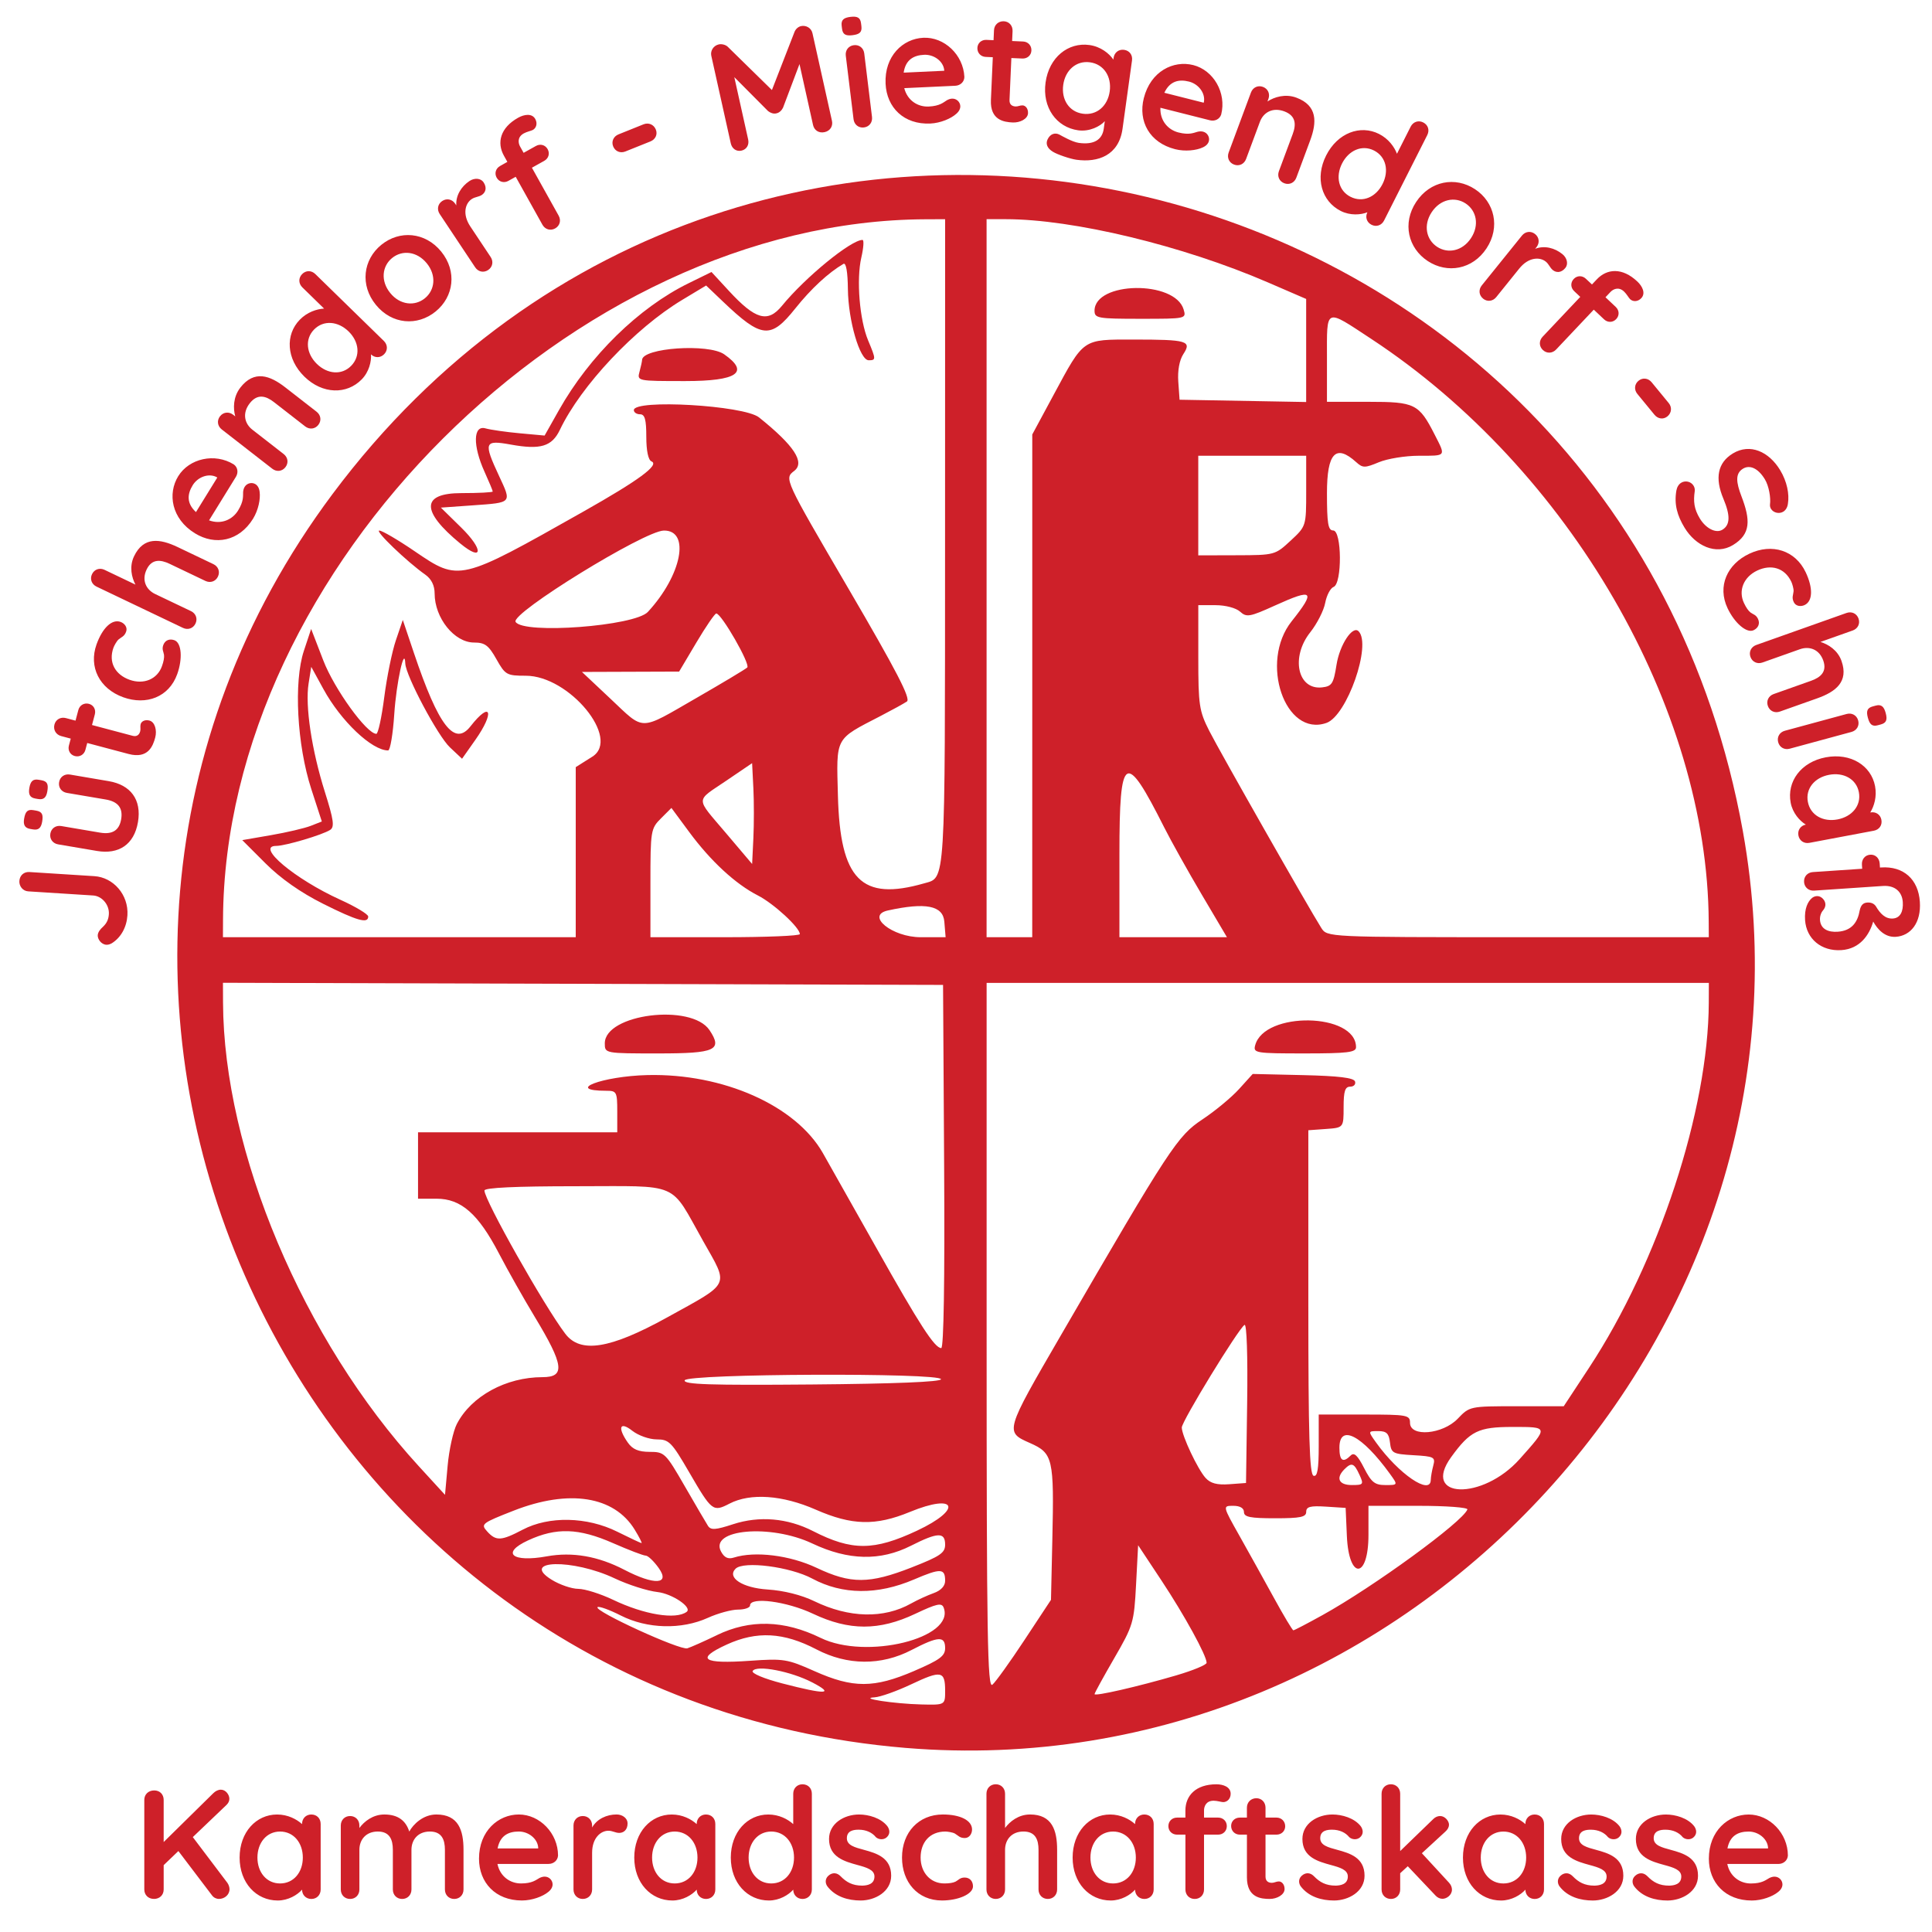
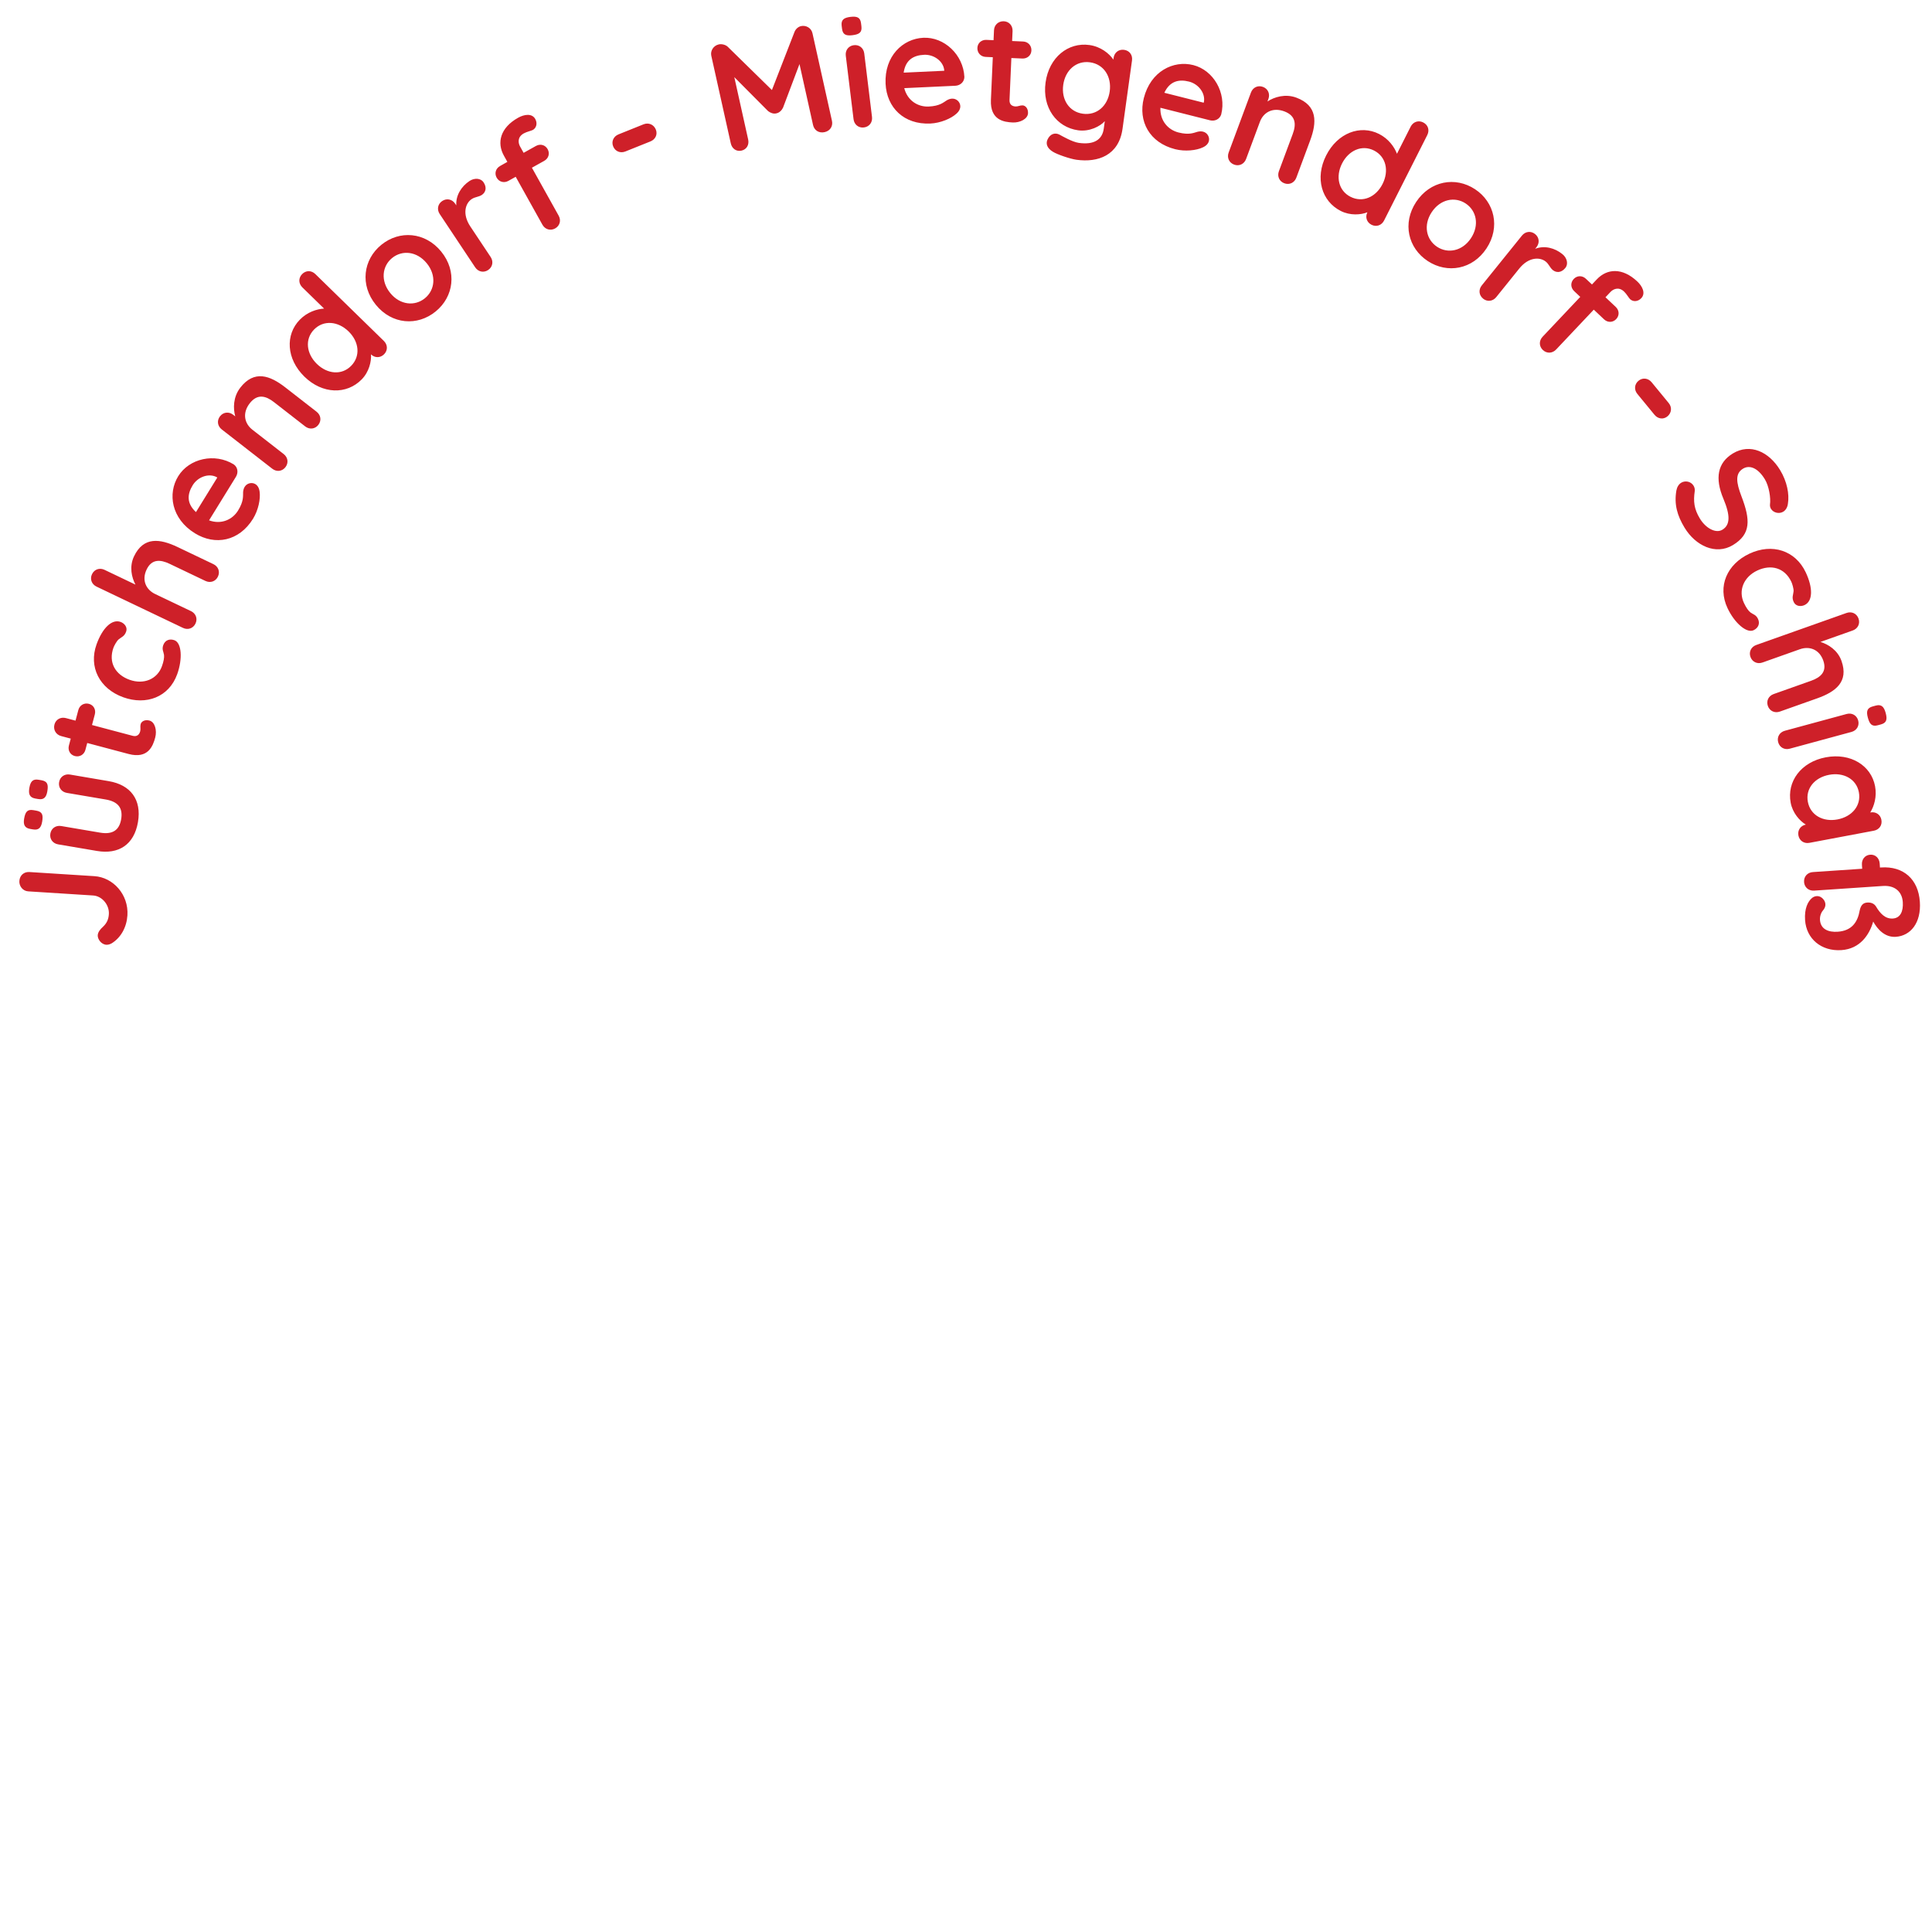
<svg xmlns="http://www.w3.org/2000/svg" xmlns:ns1="http://www.inkscape.org/namespaces/inkscape" xmlns:ns2="http://sodipodi.sourceforge.net/DTD/sodipodi-0.dtd" width="123.163mm" height="123.154mm" viewBox="0 0 123.163 123.154" version="1.1" id="svg1" xml:space="preserve" ns1:version="1.4.2 (f4327f4, 2025-05-13)" ns2:docname="Logo_Kameradschaftskasse.svg">
  <ns2:namedview id="namedview1" pagecolor="#ffffff" bordercolor="#000000" borderopacity="0.25" ns1:showpageshadow="2" ns1:pageopacity="0.0" ns1:pagecheckerboard="0" ns1:deskcolor="#d1d1d1" ns1:document-units="mm" ns1:zoom="1.2587753" ns1:cx="396.81428" ns1:cy="153.72085" ns1:window-width="2880" ns1:window-height="1694" ns1:window-x="-11" ns1:window-y="-11" ns1:window-maximized="1" ns1:current-layer="layer1" />
  <defs id="defs1" />
  <g ns1:label="Ebene 1" ns1:groupmode="layer" id="layer1">
-     <path d="m 9.812,121.055 c 0.375,0 0.622,-0.257 0.622,-0.603 v -1.551 l 0.938,-0.899 2.143,2.825 c 0.109,0.148 0.277,0.227 0.445,0.227 0.346,0 0.672,-0.257 0.672,-0.622 0,-0.128 -0.059,-0.296 -0.138,-0.405 l -2.203,-2.914 2.153,-2.055 c 0.119,-0.119 0.178,-0.247 0.178,-0.385 0,-0.257 -0.227,-0.583 -0.543,-0.583 -0.168,0 -0.346,0.089 -0.484,0.227 l -3.161,3.111 v -2.687 c 0,-0.346 -0.237,-0.603 -0.603,-0.603 -0.375,0 -0.632,0.257 -0.632,0.603 v 5.709 c 0,0.346 0.247,0.603 0.612,0.603 z M 19.848,115.672 c -0.346,0 -0.593,0.257 -0.593,0.603 v 0.01 c -0.346,-0.316 -0.909,-0.612 -1.59,-0.612 -1.333,0 -2.39,1.126 -2.39,2.746 0,1.61 1.057,2.736 2.43,2.736 0.672,0 1.254,-0.356 1.551,-0.691 0,0.336 0.247,0.593 0.593,0.593 0.346,0 0.593,-0.257 0.593,-0.603 v -4.178 c 0,-0.356 -0.247,-0.603 -0.593,-0.603 z m -1.995,4.396 c -0.859,0 -1.442,-0.711 -1.442,-1.65 0,-0.938 0.583,-1.659 1.442,-1.659 0.869,0 1.452,0.721 1.452,1.659 0,0.938 -0.583,1.65 -1.452,1.65 z m 6.648,-4.396 c -0.731,0 -1.284,0.445 -1.59,0.859 v -0.158 c 0,-0.346 -0.247,-0.603 -0.593,-0.603 -0.346,0 -0.593,0.257 -0.593,0.603 v 4.08 c 0,0.346 0.247,0.603 0.593,0.603 0.346,0 0.593,-0.257 0.593,-0.603 v -2.529 c 0,-0.642 0.415,-1.166 1.175,-1.166 0.761,0 0.958,0.524 0.958,1.166 v 2.529 c 0,0.346 0.247,0.603 0.593,0.603 0.346,0 0.593,-0.257 0.593,-0.603 v -2.529 c 0,-0.642 0.415,-1.166 1.175,-1.166 0.761,0 0.958,0.524 0.958,1.166 v 2.529 c 0,0.346 0.247,0.603 0.593,0.603 0.346,0 0.593,-0.257 0.593,-0.603 v -2.529 c 0,-1.235 -0.316,-2.252 -1.729,-2.252 -0.849,0 -1.482,0.632 -1.729,1.087 -0.207,-0.652 -0.672,-1.087 -1.59,-1.087 z m 8.771,5.482 c 0.652,0 1.333,-0.257 1.679,-0.543 0.188,-0.148 0.277,-0.316 0.277,-0.484 0,-0.257 -0.217,-0.494 -0.504,-0.494 -0.109,0 -0.217,0.03 -0.336,0.089 -0.217,0.119 -0.454,0.346 -1.175,0.346 -0.682,0 -1.333,-0.435 -1.501,-1.245 h 3.26 c 0.316,0 0.583,-0.217 0.603,-0.533 0,-1.422 -1.166,-2.618 -2.499,-2.618 -1.304,0 -2.539,1.047 -2.539,2.815 0,1.521 1.047,2.667 2.736,2.667 z m -0.198,-4.396 c 0.612,0 1.185,0.445 1.235,1.008 v 0.069 H 31.721 c 0.158,-0.82 0.691,-1.077 1.353,-1.077 z m 4.08,4.297 c 0.346,0 0.593,-0.257 0.593,-0.603 v -2.341 c 0,-0.948 0.553,-1.403 1.037,-1.403 0.267,0 0.445,0.138 0.691,0.138 0.267,0 0.533,-0.178 0.533,-0.612 0,-0.306 -0.306,-0.563 -0.701,-0.563 -0.622,0 -1.245,0.277 -1.561,0.83 v -0.128 c 0,-0.346 -0.247,-0.603 -0.593,-0.603 -0.346,0 -0.593,0.257 -0.593,0.603 v 4.08 c 0,0.346 0.247,0.603 0.593,0.603 z m 7.853,-5.383 c -0.346,0 -0.593,0.257 -0.593,0.603 v 0.01 c -0.346,-0.316 -0.909,-0.612 -1.59,-0.612 -1.333,0 -2.39,1.126 -2.39,2.746 0,1.61 1.057,2.736 2.43,2.736 0.672,0 1.254,-0.356 1.551,-0.691 0,0.336 0.247,0.593 0.593,0.593 0.346,0 0.593,-0.257 0.593,-0.603 v -4.178 c 0,-0.356 -0.247,-0.603 -0.593,-0.603 z m -1.995,4.396 c -0.859,0 -1.442,-0.711 -1.442,-1.65 0,-0.938 0.583,-1.659 1.442,-1.659 0.869,0 1.452,0.721 1.452,1.659 0,0.938 -0.583,1.65 -1.452,1.65 z m 8.149,-6.322 c -0.346,0 -0.593,0.257 -0.593,0.603 v 1.936 c -0.346,-0.316 -0.909,-0.612 -1.59,-0.612 -1.333,0 -2.39,1.126 -2.39,2.746 0,1.61 1.057,2.736 2.43,2.736 0.672,0 1.254,-0.356 1.551,-0.691 0,0.336 0.247,0.593 0.593,0.593 0.346,0 0.593,-0.257 0.593,-0.603 v -6.104 c 0,-0.356 -0.247,-0.603 -0.593,-0.603 z m -1.995,6.322 c -0.859,0 -1.442,-0.711 -1.442,-1.65 0,-0.938 0.583,-1.659 1.442,-1.659 0.869,0 1.452,0.721 1.452,1.659 0,0.938 -0.583,1.65 -1.452,1.65 z m 3.566,0.168 c 0.514,0.691 1.353,0.919 2.134,0.919 0.919,0 1.946,-0.563 1.946,-1.58 0,-1.156 -0.938,-1.432 -1.738,-1.65 -0.583,-0.158 -1.087,-0.286 -1.087,-0.741 0,-0.494 0.454,-0.543 0.751,-0.543 0.484,0 0.869,0.188 1.096,0.474 0.168,0.158 0.474,0.188 0.672,0.03 0.277,-0.227 0.207,-0.533 0.059,-0.731 -0.415,-0.524 -1.195,-0.741 -1.798,-0.741 -0.968,0 -1.916,0.583 -1.916,1.561 0,1.166 0.998,1.432 1.818,1.659 0.583,0.158 1.077,0.306 1.077,0.731 0,0.514 -0.484,0.573 -0.77,0.583 -0.632,0 -1.017,-0.217 -1.393,-0.603 -0.227,-0.227 -0.474,-0.227 -0.682,-0.099 -0.336,0.217 -0.296,0.543 -0.168,0.731 z m 7.369,-4.564 c -1.521,0 -2.598,1.126 -2.598,2.746 0,1.551 0.988,2.736 2.548,2.736 1.037,0 1.976,-0.405 1.976,-0.899 0,-0.316 -0.188,-0.563 -0.533,-0.563 -0.296,0 -0.385,0.158 -0.573,0.257 -0.158,0.079 -0.395,0.119 -0.721,0.119 -0.889,0 -1.511,-0.701 -1.511,-1.65 0,-0.958 0.573,-1.659 1.58,-1.659 0.128,0 0.464,0.049 0.603,0.128 0.217,0.128 0.306,0.286 0.632,0.286 0.296,0 0.464,-0.277 0.464,-0.543 0,-0.583 -0.751,-0.958 -1.867,-0.958 z m 5.561,0 c -0.731,0 -1.284,0.445 -1.59,0.859 v -2.183 c 0,-0.346 -0.247,-0.603 -0.593,-0.603 -0.346,0 -0.593,0.257 -0.593,0.603 v 6.104 c 0,0.346 0.247,0.603 0.593,0.603 0.346,0 0.593,-0.257 0.593,-0.603 v -2.529 c 0,-0.642 0.415,-1.166 1.175,-1.166 0.761,0 0.958,0.524 0.958,1.166 v 2.529 c 0,0.346 0.247,0.603 0.593,0.603 0.346,0 0.593,-0.257 0.593,-0.603 v -2.529 c 0,-1.235 -0.316,-2.252 -1.729,-2.252 z m 7.29,0 c -0.346,0 -0.593,0.257 -0.593,0.603 v 0.01 c -0.346,-0.316 -0.909,-0.612 -1.59,-0.612 -1.333,0 -2.39,1.126 -2.39,2.746 0,1.61 1.057,2.736 2.43,2.736 0.672,0 1.254,-0.356 1.551,-0.691 0,0.336 0.247,0.593 0.593,0.593 0.346,0 0.593,-0.257 0.593,-0.603 v -4.178 c 0,-0.356 -0.247,-0.603 -0.593,-0.603 z m -1.995,4.396 c -0.859,0 -1.442,-0.711 -1.442,-1.65 0,-0.938 0.583,-1.659 1.442,-1.659 0.869,0 1.452,0.721 1.452,1.659 0,0.938 -0.583,1.65 -1.452,1.65 z m 4.08,-4.198 c -0.316,0 -0.553,0.227 -0.553,0.543 0,0.316 0.237,0.543 0.553,0.543 h 0.533 v 3.497 c 0,0.346 0.247,0.603 0.593,0.603 0.346,0 0.593,-0.257 0.593,-0.603 v -3.497 h 0.899 c 0.316,0 0.553,-0.227 0.553,-0.543 0,-0.316 -0.237,-0.543 -0.553,-0.543 h -0.899 v -0.464 c 0,-0.217 0.109,-0.612 0.612,-0.612 0.227,0 0.494,0.089 0.612,0.089 0.247,0 0.474,-0.207 0.474,-0.533 0,-0.435 -0.474,-0.603 -0.909,-0.603 -1.324,0 -1.976,0.731 -1.976,1.669 v 0.454 z m 4,0 c -0.316,0 -0.553,0.227 -0.553,0.533 0,0.316 0.237,0.553 0.553,0.553 h 0.454 v 2.726 c 0,1.294 0.899,1.373 1.452,1.373 0.464,0 0.948,-0.267 0.948,-0.632 0,-0.306 -0.188,-0.484 -0.365,-0.484 -0.168,0 -0.286,0.089 -0.445,0.089 -0.227,0 -0.405,-0.109 -0.405,-0.395 v -2.677 h 0.701 c 0.316,0 0.553,-0.227 0.553,-0.533 0,-0.316 -0.237,-0.553 -0.553,-0.553 h -0.701 v -0.632 c 0,-0.346 -0.247,-0.603 -0.583,-0.603 -0.346,0 -0.603,0.257 -0.603,0.603 v 0.632 z m 3.872,4.366 c 0.514,0.691 1.353,0.919 2.134,0.919 0.919,0 1.946,-0.563 1.946,-1.58 0,-1.156 -0.938,-1.432 -1.738,-1.65 -0.583,-0.158 -1.087,-0.286 -1.087,-0.741 0,-0.494 0.454,-0.543 0.751,-0.543 0.484,0 0.869,0.188 1.096,0.474 0.168,0.158 0.474,0.188 0.672,0.03 0.277,-0.227 0.207,-0.533 0.059,-0.731 -0.415,-0.524 -1.195,-0.741 -1.798,-0.741 -0.968,0 -1.916,0.583 -1.916,1.561 0,1.166 0.998,1.432 1.818,1.659 0.583,0.158 1.077,0.306 1.077,0.731 0,0.514 -0.484,0.573 -0.77,0.583 -0.632,0 -1.017,-0.217 -1.393,-0.603 -0.227,-0.227 -0.474,-0.227 -0.682,-0.099 -0.336,0.217 -0.296,0.543 -0.168,0.731 z m 5.759,0.82 c 0.346,0 0.593,-0.257 0.593,-0.603 v -1.037 l 0.484,-0.445 1.778,1.877 c 0.119,0.128 0.277,0.198 0.435,0.198 0.267,0 0.603,-0.237 0.603,-0.583 0,-0.148 -0.059,-0.306 -0.188,-0.445 l -1.729,-1.877 1.492,-1.373 c 0.158,-0.138 0.237,-0.296 0.237,-0.445 0,-0.237 -0.257,-0.553 -0.563,-0.553 -0.148,0 -0.306,0.059 -0.435,0.188 l -2.114,2.045 v -3.655 c 0,-0.346 -0.247,-0.603 -0.593,-0.603 -0.346,0 -0.593,0.257 -0.593,0.603 v 6.104 c 0,0.346 0.247,0.603 0.593,0.603 z m 9.167,-5.383 c -0.346,0 -0.593,0.257 -0.593,0.603 v 0.01 c -0.346,-0.316 -0.909,-0.612 -1.59,-0.612 -1.333,0 -2.39,1.126 -2.39,2.746 0,1.61 1.057,2.736 2.43,2.736 0.672,0 1.254,-0.356 1.551,-0.691 0,0.336 0.247,0.593 0.593,0.593 0.346,0 0.593,-0.257 0.593,-0.603 v -4.178 c 0,-0.356 -0.247,-0.603 -0.593,-0.603 z m -1.995,4.396 c -0.859,0 -1.442,-0.711 -1.442,-1.65 0,-0.938 0.583,-1.659 1.442,-1.659 0.869,0 1.452,0.721 1.452,1.659 0,0.938 -0.583,1.65 -1.452,1.65 z m 3.566,0.168 c 0.514,0.691 1.353,0.919 2.134,0.919 0.919,0 1.946,-0.563 1.946,-1.58 0,-1.156 -0.938,-1.432 -1.738,-1.65 -0.583,-0.158 -1.087,-0.286 -1.087,-0.741 0,-0.494 0.454,-0.543 0.751,-0.543 0.484,0 0.869,0.188 1.096,0.474 0.168,0.158 0.474,0.188 0.672,0.03 0.277,-0.227 0.207,-0.533 0.059,-0.731 -0.415,-0.524 -1.195,-0.741 -1.798,-0.741 -0.968,0 -1.916,0.583 -1.916,1.561 0,1.166 0.998,1.432 1.818,1.659 0.583,0.158 1.077,0.306 1.077,0.731 0,0.514 -0.484,0.573 -0.77,0.583 -0.632,0 -1.017,-0.217 -1.393,-0.603 -0.227,-0.227 -0.474,-0.227 -0.682,-0.099 -0.336,0.217 -0.296,0.543 -0.168,0.731 z m 4.761,0 c 0.514,0.691 1.353,0.919 2.134,0.919 0.919,0 1.946,-0.563 1.946,-1.58 0,-1.156 -0.938,-1.432 -1.738,-1.65 -0.583,-0.158 -1.087,-0.286 -1.087,-0.741 0,-0.494 0.454,-0.543 0.751,-0.543 0.484,0 0.869,0.188 1.096,0.474 0.168,0.158 0.474,0.188 0.672,0.03 0.277,-0.227 0.207,-0.533 0.059,-0.731 -0.415,-0.524 -1.195,-0.741 -1.798,-0.741 -0.968,0 -1.916,0.583 -1.916,1.561 0,1.166 0.998,1.432 1.818,1.659 0.583,0.158 1.077,0.306 1.077,0.731 0,0.514 -0.484,0.573 -0.77,0.583 -0.632,0 -1.017,-0.217 -1.393,-0.603 -0.227,-0.227 -0.474,-0.227 -0.682,-0.099 -0.336,0.217 -0.296,0.543 -0.168,0.731 z m 7.507,0.919 c 0.652,0 1.333,-0.257 1.679,-0.543 0.188,-0.148 0.277,-0.316 0.277,-0.484 0,-0.257 -0.217,-0.494 -0.504,-0.494 -0.109,0 -0.217,0.03 -0.336,0.089 -0.217,0.119 -0.454,0.346 -1.175,0.346 -0.682,0 -1.333,-0.435 -1.501,-1.245 h 3.26 c 0.316,0 0.583,-0.217 0.603,-0.533 0,-1.422 -1.166,-2.618 -2.499,-2.618 -1.304,0 -2.539,1.047 -2.539,2.815 0,1.521 1.047,2.667 2.736,2.667 z m -0.198,-4.396 c 0.612,0 1.185,0.445 1.235,1.008 v 0.069 h -2.588 c 0.158,-0.82 0.691,-1.077 1.353,-1.077 z" id="text4" style="font-weight:bold;font-size:9.878px;font-family:Quicksand;-inkscape-font-specification:'Quicksand, Bold';fill:#ce2029;stroke-width:0.265" aria-label="Kameradschaftskasse" />
-     <path style="fill:#ce2029;fill-opacity:1" d="M 57.737,111.428 C 18.426,108.175 -2.262,62.918 21.197,31.497 47.678,-3.969 103.239,9.308 111.105,52.983 116.798,84.593 89.867,114.087 57.737,111.428 Z m 2.514,-3.644 c 0,-1.27 -0.248,-1.317 -2.158,-0.413 -0.923,0.437 -1.976,0.811 -2.34,0.832 -1.059,0.06 1.241,0.411 2.977,0.454 1.521,0.037 1.521,0.037 1.521,-0.873 z m 14.751,-0.986 c 1.055,-0.309 1.918,-0.668 1.918,-0.797 0,-0.458 -1.409,-3.027 -2.877,-5.244 l -1.489,-2.249 -0.132,2.514 c -0.127,2.414 -0.182,2.6 -1.389,4.684 -0.691,1.194 -1.257,2.225 -1.257,2.292 0,0.156 2.771,-0.479 5.226,-1.199 z m -23.224,0.454 c -1.358,-0.708 -3.549,-1.128 -3.796,-0.729 -0.092,0.149 0.717,0.489 1.887,0.793 2.778,0.722 3.38,0.702 1.909,-0.065 z m 13.537,-2.712 1.684,-2.552 0.086,-3.839 c 0.117,-5.184 0.042,-5.508 -1.425,-6.157 -1.608,-0.711 -1.612,-0.699 1.965,-6.86 6.96,-11.989 7.44,-12.72 9.031,-13.773 0.8,-0.53 1.848,-1.398 2.329,-1.929 l 0.874,-0.966 3.206,0.074 c 2.275,0.053 3.238,0.17 3.316,0.405 0.06,0.182 -0.079,0.331 -0.309,0.331 -0.326,0 -0.419,0.291 -0.419,1.308 0,1.308 0,1.308 -1.124,1.389 l -1.124,0.081 v 10.958 c 0,8.531 0.073,10.983 0.331,11.068 0.245,0.082 0.331,-0.409 0.331,-1.896 v -2.006 h 2.91 c 2.734,0 2.91,0.032 2.91,0.529 0,0.921 2.08,0.74 3.043,-0.265 0.757,-0.791 0.773,-0.794 3.759,-0.794 h 2.998 l 1.61,-2.447 c 4.438,-6.746 7.609,-16.416 7.636,-23.283 l 0.005,-1.257 H 85.915 62.896 v 22.522 c 0,19.17 0.055,22.477 0.367,22.218 0.202,-0.167 1.125,-1.453 2.051,-2.857 z m 14.699,-37.897 c 0.574,-2.194 6.431,-2.089 6.431,0.115 0,0.331 -0.541,0.397 -3.283,0.397 -3.116,0 -3.276,-0.026 -3.149,-0.512 z m -21.738,39.879 c 1.635,-0.703 1.975,-0.954 1.975,-1.455 0,-0.791 -0.435,-0.767 -2.147,0.122 -1.935,1.004 -4.085,0.989 -6.057,-0.042 -2.09,-1.093 -3.803,-1.185 -5.716,-0.309 -2.018,0.924 -1.548,1.25 1.494,1.035 2.128,-0.15 2.365,-0.112 4.101,0.662 2.452,1.093 3.787,1.09 6.35,-0.012 z M 45.698,104.239 c 2.108,-1.02 4.29,-0.963 6.615,0.174 2.905,1.421 8.593,0.021 7.844,-1.93 -0.124,-0.323 -0.44,-0.253 -1.814,0.397 -2.298,1.087 -4.21,1.085 -6.517,-0.006 -1.666,-0.788 -4.011,-1.097 -4.011,-0.529 0,0.146 -0.344,0.265 -0.765,0.265 -0.421,0 -1.284,0.236 -1.918,0.523 -1.689,0.766 -3.869,0.71 -5.554,-0.144 -0.737,-0.374 -1.406,-0.614 -1.486,-0.533 -0.242,0.242 5.267,2.765 5.726,2.622 0.234,-0.073 1.081,-0.45 1.881,-0.837 z m 38.604,-1.274 c 3.263,-1.808 8.942,-5.948 9.242,-6.738 0.049,-0.128 -1.35,-0.232 -3.109,-0.232 h -3.197 v 1.852 c 0,2.832 -1.253,2.892 -1.377,0.066 l -0.078,-1.786 -1.257,-0.081 c -0.995,-0.064 -1.257,0.005 -1.257,0.331 0,0.336 -0.366,0.411 -1.984,0.411 -1.587,0 -1.984,-0.079 -1.984,-0.397 0,-0.25 -0.252,-0.397 -0.682,-0.397 -0.682,0 -0.682,0 0.399,1.918 0.594,1.055 1.585,2.841 2.203,3.968 0.618,1.128 1.171,2.05 1.23,2.051 0.059,1.4e-4 0.892,-0.435 1.852,-0.967 z m -40.528,-0.211 c 0.376,-0.281 -0.917,-1.157 -1.865,-1.264 -0.64,-0.072 -1.865,-0.463 -2.722,-0.869 -2.668,-1.263 -6.079,-1.187 -4.014,0.089 0.512,0.316 1.273,0.576 1.693,0.578 0.419,10e-4 1.417,0.316 2.218,0.698 1.987,0.95 4.004,1.28 4.69,0.767 z m 14.311,-0.536 c 0.391,-0.22 1.038,-0.517 1.438,-0.66 0.459,-0.164 0.728,-0.452 0.728,-0.78 0,-0.806 -0.278,-0.818 -1.985,-0.088 -2.332,0.997 -4.557,0.979 -6.481,-0.054 -1.415,-0.76 -4.383,-1.142 -4.894,-0.631 -0.567,0.567 0.44,1.221 2.042,1.324 1.028,0.066 2.162,0.35 2.974,0.744 2.22,1.077 4.431,1.129 6.179,0.145 z m -16.091,-2.256 c -0.311,-0.437 -0.686,-0.794 -0.834,-0.794 -0.148,0 -1.082,-0.357 -2.077,-0.794 -2.195,-0.964 -3.621,-1.009 -5.424,-0.174 -1.739,0.805 -1.015,1.417 1.2,1.015 1.631,-0.296 3.273,-0.011 4.943,0.858 1.912,0.995 2.942,0.943 2.192,-0.11 z m 16.123,-0.041 c 1.824,-0.714 2.134,-0.925 2.134,-1.455 0,-0.807 -0.473,-0.791 -2.175,0.071 -1.956,0.991 -3.995,0.945 -6.292,-0.141 -2.662,-1.259 -6.582,-0.913 -5.818,0.514 0.207,0.387 0.449,0.501 0.818,0.383 1.344,-0.426 3.576,-0.149 5.277,0.656 2.188,1.035 3.355,1.03 6.056,-0.027 z m 0.348,-2.346 c 2.921,-1.37 2.514,-2.416 -0.463,-1.19 -2.184,0.9 -3.697,0.863 -5.996,-0.146 -2.123,-0.932 -4.165,-1.075 -5.498,-0.386 -1.059,0.547 -1.125,0.496 -2.574,-1.997 -1.124,-1.934 -1.284,-2.096 -2.072,-2.096 -0.47,0 -1.168,-0.247 -1.552,-0.548 -0.802,-0.631 -0.961,-0.21 -0.285,0.754 0.299,0.427 0.68,0.588 1.389,0.589 0.946,8.3e-4 1.018,0.071 2.235,2.183 0.692,1.2 1.359,2.339 1.482,2.531 0.183,0.285 0.477,0.267 1.601,-0.101 1.675,-0.548 3.471,-0.393 5.1,0.439 2.48,1.267 3.878,1.26 6.633,-0.031 z m -18.003,-0.06 c -1.312,-2.142 -4.187,-2.594 -7.713,-1.214 -2.041,0.799 -2.116,0.858 -1.696,1.323 0.569,0.629 0.895,0.613 2.269,-0.109 1.674,-0.88 4.104,-0.828 6.027,0.129 0.8,0.398 1.497,0.726 1.547,0.727 0.051,0.002 -0.145,-0.384 -0.435,-0.857 z m -11.336,-6.742 c 0.916,-1.771 3.132,-2.981 5.458,-2.981 1.464,0 1.367,-0.764 -0.49,-3.836 -0.704,-1.164 -1.729,-2.981 -2.28,-4.037 -1.323,-2.54 -2.418,-3.503 -3.984,-3.503 h -1.181 v -2.117 -2.117 h 6.35 6.35 v -1.323 c 0,-1.245 -0.04,-1.323 -0.681,-1.323 -2.716,0 -0.288,-0.931 2.609,-1.001 4.823,-0.116 9.451,1.942 11.178,4.969 0.456,0.8 2.001,3.539 3.433,6.085 2.739,4.873 3.697,6.35 4.115,6.35 0.159,0 0.228,-4.312 0.185,-11.576 l -0.069,-11.576 -22.953,-0.068 -22.953,-0.068 0.005,1.258 c 0.037,9.491 5.11,21.514 12.471,29.551 l 1.68,1.834 0.167,-1.853 c 0.092,-1.019 0.357,-2.221 0.59,-2.67 z m 9.429,-24.261 c 0,-1.874 5.522,-2.568 6.677,-0.839 0.846,1.268 0.379,1.482 -3.237,1.482 -3.44,0 -3.44,0 -3.44,-0.642 z m 40.95,22.914 c 0.042,-2.989 -0.027,-5.051 -0.167,-4.965 -0.393,0.243 -4.007,6.154 -4.001,6.543 0.009,0.528 1.013,2.655 1.516,3.212 0.313,0.346 0.734,0.458 1.507,0.402 l 1.072,-0.079 z m 7.156,4.583 c -0.339,-0.743 -0.5,-0.801 -0.957,-0.344 -0.563,0.563 -0.356,1.005 0.471,1.005 0.745,0 0.771,-0.036 0.487,-0.661 z m 1.937,-0.066 c -1.783,-2.456 -3.212,-3.192 -3.212,-1.654 0,0.835 0.226,0.991 0.719,0.498 0.218,-0.218 0.442,-0.01 0.852,0.794 0.468,0.917 0.684,1.09 1.362,1.09 0.806,0 0.806,0 0.278,-0.728 z m 2.613,0.397 c 0.002,-0.182 0.074,-0.592 0.159,-0.911 0.144,-0.538 0.053,-0.586 -1.26,-0.661 -1.325,-0.076 -1.421,-0.128 -1.5,-0.809 -0.067,-0.578 -0.22,-0.728 -0.746,-0.728 -0.662,0 -0.662,0 -0.141,0.728 1.436,2.005 3.476,3.398 3.487,2.381 z m 5.663,-1.323 c 1.854,-2.078 1.86,-2.051 -0.448,-2.051 -2.185,0 -2.709,0.257 -3.914,1.92 -1.93,2.664 1.997,2.782 4.362,0.131 z m -36.887,-5.093 c -2.8e-4,-0.425 -16.197,-0.356 -16.339,0.07 -0.089,0.266 1.577,0.32 8.114,0.265 5.261,-0.045 8.226,-0.165 8.225,-0.335 z m -17.463,-3.937 c 4.098,-2.265 3.948,-1.95 2.306,-4.86 -2.175,-3.856 -1.364,-3.506 -8.125,-3.506 -3.831,0 -5.823,0.093 -5.823,0.273 0,0.614 3.803,7.352 5.154,9.132 0.965,1.271 2.858,0.968 6.488,-1.039 z m -5.821,-29.662 v -5.421 l 1.058,-0.668 c 1.824,-1.152 -1.472,-5.159 -4.243,-5.159 -1.217,0 -1.308,-0.052 -1.874,-1.058 -0.497,-0.884 -0.732,-1.058 -1.426,-1.058 -1.254,0 -2.511,-1.566 -2.511,-3.127 0,-0.509 -0.207,-0.927 -0.595,-1.2 -1.168,-0.823 -3.236,-2.806 -2.931,-2.811 0.171,-0.003 1.183,0.589 2.249,1.316 2.854,1.945 2.835,1.95 10.736,-2.513 3.561,-2.011 4.893,-2.991 4.366,-3.212 -0.207,-0.086 -0.331,-0.675 -0.331,-1.571 0,-1.098 -0.093,-1.433 -0.397,-1.433 -0.218,0 -0.397,-0.119 -0.397,-0.265 0,-0.712 7.021,-0.305 7.979,0.463 2.238,1.793 2.947,2.872 2.242,3.413 -0.639,0.49 -0.639,0.49 3.445,7.478 3.084,5.276 4,7.045 3.741,7.221 -0.189,0.128 -0.938,0.54 -1.666,0.917 -2.956,1.53 -2.83,1.296 -2.732,5.083 0.139,5.367 1.489,6.742 5.494,5.593 1.379,-0.395 1.331,0.37 1.336,-21.635 l 0.004,-20.704 -1.257,0.005 c -22.402,0.086 -44.68,22.298 -44.776,44.644 l -0.005,1.124 h 11.245 11.245 z m -16.13,3.277 c -1.409,-0.705 -2.687,-1.604 -3.649,-2.565 l -1.48,-1.48 1.832,-0.317 c 1.008,-0.174 2.149,-0.442 2.536,-0.594 l 0.704,-0.277 -0.671,-2.066 c -0.913,-2.811 -1.129,-6.838 -0.473,-8.813 l 0.463,-1.395 0.775,2.008 c 0.706,1.828 2.766,4.678 3.381,4.678 0.113,0 0.34,-1.051 0.505,-2.335 0.165,-1.284 0.498,-2.918 0.741,-3.63 l 0.441,-1.295 0.71,2.109 c 1.566,4.652 2.587,5.975 3.606,4.672 1.3,-1.661 1.563,-0.914 0.306,0.869 l -0.845,1.199 -0.775,-0.728 c -0.771,-0.724 -2.811,-4.559 -2.843,-5.344 -0.048,-1.175 -0.571,1.226 -0.703,3.227 -0.084,1.273 -0.26,2.315 -0.391,2.315 -1.041,0 -3.009,-1.868 -4.131,-3.922 l -0.77,-1.408 -0.17,1.064 c -0.228,1.423 0.197,4.25 1.04,6.918 0.56,1.773 0.623,2.226 0.336,2.413 -0.492,0.319 -2.861,1.021 -3.444,1.021 -1.332,0 1.197,2.12 4.099,3.436 0.974,0.441 1.77,0.921 1.77,1.065 0,0.476 -0.706,0.275 -2.901,-0.824 z m 8.782,-22.942 c -2.536,-2.084 -2.511,-3.225 0.072,-3.225 1.091,0 1.984,-0.046 1.984,-0.103 0,-0.057 -0.236,-0.622 -0.523,-1.257 -0.757,-1.669 -0.728,-2.989 0.06,-2.767 0.327,0.092 1.31,0.233 2.183,0.313 l 1.587,0.145 0.91,-1.614 c 1.955,-3.468 5.088,-6.536 8.267,-8.095 l 1.462,-0.717 1.104,1.197 c 1.699,1.843 2.483,2.064 3.391,0.954 1.487,-1.818 4.396,-4.196 5.132,-4.196 0.102,0 0.067,0.506 -0.076,1.124 -0.324,1.398 -0.112,3.98 0.434,5.283 0.504,1.204 0.506,1.265 0.036,1.265 -0.566,0 -1.305,-2.531 -1.326,-4.539 -0.011,-1.096 -0.118,-1.702 -0.283,-1.606 -0.958,0.559 -2.068,1.586 -3.069,2.841 -1.574,1.973 -2.143,1.918 -4.616,-0.441 l -1.07,-1.021 -1.532,0.922 c -3.013,1.814 -6.449,5.465 -7.79,8.278 -0.508,1.065 -1.235,1.283 -3.125,0.941 -1.7,-0.308 -1.756,-0.156 -0.75,2.006 0.807,1.734 0.848,1.688 -1.671,1.867 l -2.041,0.145 1.296,1.271 c 1.429,1.402 1.394,2.21 -0.044,1.028 z M 40.769,23.697 c 0.088,-0.327 0.161,-0.665 0.163,-0.751 0.018,-0.773 4.232,-1.061 5.236,-0.358 1.642,1.15 0.833,1.705 -2.486,1.705 -3.058,0 -3.073,-0.003 -2.914,-0.595 z m 10.22,35.851 c -0.003,-0.417 -1.664,-1.947 -2.673,-2.462 -1.427,-0.728 -3.005,-2.185 -4.376,-4.04 l -1.138,-1.541 -0.669,0.669 c -0.647,0.647 -0.669,0.781 -0.669,4.12 v 3.452 h 4.763 c 2.619,0 4.762,-0.089 4.761,-0.198 z m 9.211,-0.794 c -0.085,-1.026 -1.181,-1.243 -3.6,-0.712 -1.438,0.316 0.27,1.705 2.097,1.705 h 1.585 z m 5.606,-15.032 V 27.697 l 1.372,-2.546 c 1.942,-3.602 1.801,-3.505 5.088,-3.505 3.423,0 3.722,0.087 3.17,0.929 -0.249,0.38 -0.372,1.054 -0.321,1.761 l 0.082,1.146 4.035,0.073 4.035,0.073 v -3.285 -3.285 l -2.447,-1.058 c -5.415,-2.341 -12.407,-4.027 -16.703,-4.027 h -1.223 v 22.886 22.886 h 1.455 1.455 z m 3.969,-23.909 c 0,-1.883 5.123,-1.96 5.68,-0.085 0.176,0.592 0.161,0.595 -2.751,0.595 -2.716,0 -2.928,-0.037 -2.928,-0.51 z m 6.838,37.221 c -0.882,-1.492 -1.962,-3.426 -2.402,-4.299 -2.481,-4.928 -2.849,-4.708 -2.849,1.71 v 5.301 h 3.427 3.427 z m 32.315,1.72 c -0.071,-13.637 -8.882,-28.848 -21.521,-37.155 -2.974,-1.954 -2.815,-2.024 -2.815,1.238 v 2.778 h 2.646 c 2.967,0 3.217,0.124 4.222,2.095 0.716,1.403 0.76,1.344 -1.015,1.344 -0.855,0 -1.999,0.186 -2.542,0.412 -0.893,0.373 -1.03,0.373 -1.442,0 -1.308,-1.184 -1.869,-0.592 -1.869,1.969 0,1.94 0.073,2.381 0.397,2.381 0.554,0 0.578,3.387 0.026,3.599 -0.204,0.078 -0.445,0.538 -0.536,1.022 -0.091,0.484 -0.519,1.325 -0.952,1.87 -1.261,1.587 -0.806,3.694 0.759,3.512 0.623,-0.072 0.725,-0.232 0.916,-1.444 0.201,-1.269 1.022,-2.518 1.404,-2.135 0.85,0.85 -0.736,5.385 -2.045,5.845 -2.641,0.929 -4.289,-3.877 -2.221,-6.477 1.553,-1.954 1.385,-2.117 -1.047,-1.014 -1.628,0.738 -1.825,0.773 -2.24,0.397 -0.259,-0.235 -0.931,-0.412 -1.559,-0.412 h -1.104 v 3.316 c 0,3.059 0.054,3.423 0.698,4.696 0.656,1.297 6.323,11.264 7.14,12.559 0.376,0.595 0.376,0.595 12.541,0.595 h 12.165 z m -60.903,-8.524 -0.079,-1.579 -1.644,1.116 c -1.996,1.355 -1.995,1.015 -0.009,3.359 l 1.654,1.952 0.079,-1.635 c 0.043,-0.899 0.043,-2.345 0,-3.214 z m -3.644,-5.726 c 1.67,-0.962 3.135,-1.84 3.255,-1.952 0.216,-0.2 -1.644,-3.443 -1.974,-3.443 -0.093,0 -0.664,0.833 -1.269,1.852 l -1.1,1.852 -3.097,0.011 -3.097,0.011 1.816,1.708 c 2.207,2.076 1.788,2.079 5.467,-0.04 z m -3.081,-5.494 c 2.16,-2.336 2.725,-5.212 1.017,-5.187 -1.244,0.019 -9.783,5.28 -9.448,5.822 0.497,0.805 7.594,0.27 8.431,-0.635 z m 40.976,-4.543 c 0.992,-0.922 0.992,-0.922 0.992,-3.168 v -2.245 h -3.44 -3.44 v 3.175 3.175 l 2.447,-0.007 c 2.425,-0.007 2.456,-0.016 3.44,-0.93 z" id="path1" />
-   </g>
+     </g>
  <g ns1:groupmode="layer" id="layer2" ns1:label="Ebene 2" style="fill:#55ff55">
    <path style="font-weight:bold;font-size:9.878px;font-family:Quicksand;-inkscape-font-specification:'Quicksand, Bold';fill:#ce2029;stroke-width:0.265" d="M 8.123,58.353 C 8.207,57.032 7.218,55.93 6.015,55.854 l -4.14,-0.263 c -0.345,-0.022 -0.617,0.208 -0.64,0.573 -0.021,0.325 0.217,0.637 0.562,0.659 l 4.14,0.263 c 0.572,0.036 1.041,0.601 1.003,1.192 -0.021,0.325 -0.125,0.566 -0.378,0.807 -0.168,0.148 -0.318,0.336 -0.331,0.533 -0.016,0.246 0.22,0.588 0.545,0.609 0.108,0.007 0.229,-0.025 0.353,-0.096 0.588,-0.368 0.946,-1.029 0.994,-1.778 z M 3.017,50.445 c 0.074,-0.438 0.009,-0.64 -0.381,-0.706 l -0.175,-0.03 c -0.36,-0.061 -0.517,0.093 -0.59,0.521 -0.066,0.39 0.016,0.614 0.386,0.677 l 0.175,0.03 c 0.351,0.06 0.517,-0.093 0.585,-0.492 z m -0.329,1.938 c 0.074,-0.438 0.009,-0.64 -0.381,-0.706 l -0.175,-0.03 c -0.37,-0.063 -0.515,0.083 -0.593,0.54 -0.065,0.38 0.029,0.596 0.389,0.657 l 0.175,0.03 c 0.351,0.06 0.517,-0.093 0.585,-0.492 z m 1.08,-2.522 c -0.058,0.341 0.154,0.627 0.495,0.685 l 2.473,0.42 c 0.799,0.136 1.109,0.549 0.988,1.26 -0.119,0.701 -0.549,0.989 -1.347,0.853 L 3.903,52.659 c -0.341,-0.058 -0.635,0.143 -0.693,0.483 -0.058,0.341 0.154,0.627 0.495,0.685 l 2.473,0.42 C 7.561,54.483 8.55,53.85 8.795,52.408 9.04,50.967 8.317,50.033 6.934,49.798 L 4.461,49.377 C 4.12,49.319 3.825,49.52 3.768,49.861 Z M 4.393,47.525 c -0.081,0.305 0.078,0.593 0.374,0.672 0.306,0.081 0.595,-0.087 0.677,-0.393 l 0.117,-0.439 2.635,0.7 c 1.251,0.332 1.558,-0.516 1.7,-1.051 0.119,-0.449 -0.014,-0.985 -0.368,-1.079 -0.296,-0.079 -0.516,0.057 -0.562,0.229 -0.043,0.162 0.012,0.3 -0.028,0.452 -0.058,0.22 -0.209,0.364 -0.486,0.29 l -2.587,-0.687 0.18,-0.678 c 0.081,-0.305 -0.078,-0.593 -0.374,-0.672 -0.306,-0.081 -0.595,0.087 -0.677,0.393 l -0.18,0.678 -0.611,-0.162 c -0.334,-0.089 -0.646,0.084 -0.732,0.409 -0.089,0.334 0.094,0.648 0.428,0.737 l 0.611,0.162 z M 6.154,41.08 c -0.513,1.432 0.183,2.825 1.708,3.372 1.46,0.523 2.909,-0.007 3.436,-1.476 0.35,-0.976 0.285,-1.996 -0.18,-2.163 -0.298,-0.107 -0.593,-0.013 -0.71,0.312 -0.1,0.279 0.019,0.416 0.048,0.626 0.021,0.175 -0.022,0.412 -0.132,0.719 -0.3,0.837 -1.17,1.186 -2.063,0.866 C 7.36,43.013 6.893,42.237 7.233,41.288 7.277,41.168 7.437,40.868 7.558,40.765 7.752,40.603 7.931,40.573 8.041,40.266 8.141,39.987 7.937,39.736 7.686,39.646 7.137,39.449 6.531,40.029 6.154,41.08 Z m 2.391,-5.617 c -0.315,0.66 -0.152,1.35 0.09,1.805 l -1.97,-0.941 c -0.312,-0.149 -0.65,-0.037 -0.799,0.275 -0.149,0.312 -0.024,0.645 0.288,0.794 l 5.509,2.631 c 0.312,0.149 0.65,0.037 0.799,-0.275 0.149,-0.312 0.024,-0.645 -0.288,-0.794 L 9.892,37.869 C 9.313,37.592 9.019,36.992 9.347,36.306 9.675,35.619 10.232,35.667 10.812,35.943 l 2.282,1.09 c 0.312,0.149 0.65,0.037 0.799,-0.275 0.149,-0.312 0.024,-0.645 -0.288,-0.794 L 11.323,34.874 C 10.208,34.342 9.154,34.188 8.545,35.463 Z m 7.586,-2.394 c 0.342,-0.555 0.482,-1.27 0.42,-1.714 -0.028,-0.238 -0.124,-0.401 -0.267,-0.49 -0.219,-0.135 -0.534,-0.074 -0.685,0.169 -0.057,0.092 -0.089,0.2 -0.101,0.332 -0.013,0.247 0.056,0.568 -0.323,1.182 -0.358,0.58 -1.07,0.907 -1.848,0.624 l 1.712,-2.774 c 0.166,-0.269 0.121,-0.61 -0.137,-0.793 -1.21,-0.747 -2.84,-0.383 -3.54,0.752 -0.685,1.11 -0.442,2.71 1.063,3.639 1.295,0.799 2.819,0.51 3.707,-0.928 z m -3.844,-2.14 c 0.322,-0.521 1.001,-0.775 1.506,-0.522 l 0.059,0.036 -1.359,2.202 c -0.615,-0.565 -0.553,-1.154 -0.206,-1.717 z m 3.031,-6.214 c -0.461,0.593 -0.46,1.331 -0.321,1.828 l -0.133,-0.103 c -0.273,-0.212 -0.627,-0.175 -0.839,0.098 -0.212,0.273 -0.161,0.625 0.112,0.838 l 3.22,2.505 c 0.273,0.212 0.627,0.175 0.839,-0.098 0.212,-0.273 0.161,-0.625 -0.112,-0.838 l -1.996,-1.553 c -0.507,-0.394 -0.653,-1.059 -0.168,-1.682 0.491,-0.631 1.032,-0.474 1.539,-0.08 l 1.996,1.553 c 0.273,0.212 0.627,0.175 0.839,-0.098 0.212,-0.273 0.161,-0.625 -0.112,-0.838 l -1.996,-1.553 c -0.975,-0.758 -1.978,-1.126 -2.869,0.02 z m 3.94,-7.24 c -0.242,0.247 -0.23,0.603 0.017,0.845 l 1.385,1.352 c -0.468,0.027 -1.073,0.222 -1.549,0.71 -0.932,0.954 -0.864,2.497 0.295,3.629 1.152,1.125 2.696,1.155 3.655,0.173 0.469,-0.481 0.622,-1.146 0.589,-1.593 0.24,0.235 0.597,0.237 0.838,-0.01 0.242,-0.247 0.23,-0.603 -0.017,-0.845 l -4.368,-4.264 c -0.254,-0.248 -0.604,-0.244 -0.845,0.003 z m 3.13,5.844 c -0.6,0.615 -1.516,0.535 -2.188,-0.12 -0.671,-0.656 -0.78,-1.576 -0.18,-2.191 0.607,-0.622 1.53,-0.535 2.202,0.12 0.671,0.656 0.773,1.569 0.166,2.191 z m 5.739,-7.281 c -1.023,-1.256 -2.661,-1.374 -3.817,-0.432 -1.164,0.948 -1.372,2.57 -0.349,3.826 1.023,1.256 2.647,1.373 3.811,0.425 1.157,-0.942 1.378,-2.562 0.355,-3.818 z m -0.919,0.749 c 0.624,0.766 0.521,1.703 -0.122,2.227 -0.643,0.524 -1.582,0.435 -2.206,-0.331 -0.63,-0.774 -0.527,-1.711 0.116,-2.235 0.643,-0.524 1.582,-0.435 2.212,0.339 z m 3.91,0.426 c 0.288,-0.191 0.351,-0.542 0.16,-0.83 l -1.297,-1.949 c -0.525,-0.79 -0.316,-1.474 0.087,-1.742 0.222,-0.148 0.447,-0.131 0.652,-0.268 0.222,-0.148 0.346,-0.443 0.105,-0.805 -0.17,-0.255 -0.567,-0.299 -0.896,-0.08 -0.518,0.345 -0.883,0.92 -0.84,1.555 l -0.071,-0.107 c -0.191,-0.288 -0.539,-0.365 -0.827,-0.173 -0.288,0.191 -0.351,0.542 -0.16,0.83 l 2.26,3.397 c 0.191,0.288 0.539,0.365 0.827,0.173 z m 0.762,-6.632 c -0.276,0.154 -0.372,0.468 -0.219,0.744 0.154,0.276 0.472,0.359 0.748,0.205 l 0.466,-0.26 1.703,3.054 c 0.168,0.302 0.509,0.406 0.811,0.238 0.302,-0.168 0.393,-0.513 0.224,-0.815 L 33.909,10.692 34.694,10.254 C 34.97,10.1 35.066,9.786 34.912,9.51 34.758,9.234 34.441,9.151 34.165,9.305 L 33.38,9.743 33.153,9.337 C 33.048,9.148 32.95,8.75 33.39,8.504 33.588,8.394 33.865,8.341 33.968,8.284 34.184,8.163 34.281,7.872 34.123,7.587 33.911,7.207 33.415,7.292 33.035,7.503 c -1.156,0.645 -1.369,1.601 -0.912,2.42 l 0.221,0.397 z M 41.464,9.016 C 41.784,8.887 41.934,8.571 41.809,8.259 41.68,7.939 41.346,7.796 41.025,7.925 l -1.595,0.641 c -0.321,0.129 -0.467,0.454 -0.342,0.765 0.129,0.321 0.459,0.454 0.78,0.325 z m 4.357,-6.185 c -0.337,0.075 -0.547,0.405 -0.477,0.723 l 1.242,5.583 c 0.075,0.337 0.353,0.539 0.68,0.466 0.337,-0.075 0.503,-0.375 0.428,-0.713 l -0.883,-3.973 2.151,2.163 c 0.148,0.119 0.357,0.194 0.528,0.146 0.185,-0.031 0.343,-0.188 0.426,-0.358 l 1.051,-2.784 0.864,3.886 c 0.075,0.337 0.372,0.535 0.738,0.453 0.357,-0.079 0.542,-0.384 0.467,-0.721 L 51.794,2.119 C 51.717,1.772 51.374,1.596 51.066,1.664 50.882,1.705 50.723,1.852 50.651,2.03 L 49.209,5.74 46.389,2.977 C 46.249,2.847 46.003,2.79 45.82,2.831 Z m 8.525,-0.587 c 0.441,-0.054 0.614,-0.185 0.568,-0.567 l -0.023,-0.186 c -0.044,-0.363 -0.227,-0.47 -0.678,-0.415 -0.422,0.052 -0.603,0.193 -0.558,0.566 l 0.023,0.186 c 0.044,0.363 0.227,0.47 0.668,0.416 z m 0.749,1.162 C 55.053,3.063 54.776,2.838 54.433,2.88 c -0.343,0.042 -0.557,0.327 -0.515,0.67 l 0.495,4.049 c 0.042,0.343 0.318,0.568 0.661,0.526 0.343,-0.042 0.557,-0.327 0.515,-0.67 z m 4.217,4.469 c 0.651,-0.03 1.32,-0.319 1.652,-0.621 0.181,-0.157 0.262,-0.329 0.254,-0.496 -0.012,-0.257 -0.24,-0.483 -0.526,-0.47 -0.109,0.005 -0.216,0.04 -0.331,0.104 -0.212,0.129 -0.438,0.366 -1.158,0.4 -0.681,0.032 -1.352,-0.372 -1.558,-1.173 l 3.256,-0.152 c 0.316,-0.015 0.572,-0.244 0.577,-0.561 -0.066,-1.421 -1.286,-2.561 -2.618,-2.498 -1.302,0.061 -2.487,1.164 -2.405,2.93 0.071,1.52 1.17,2.615 2.857,2.537 z M 58.91,3.493 c 0.612,-0.029 1.205,0.389 1.28,0.949 l 0.003,0.069 -2.585,0.12 C 57.728,3.806 58.249,3.524 58.91,3.493 Z m 3.974,-0.951 c -0.316,-0.014 -0.563,0.203 -0.576,0.509 -0.014,0.316 0.212,0.563 0.528,0.577 l 0.454,0.02 -0.12,2.724 c -0.057,1.293 0.838,1.411 1.39,1.436 0.464,0.02 0.959,-0.225 0.975,-0.59 0.013,-0.306 -0.166,-0.492 -0.344,-0.5 -0.168,-0.007 -0.29,0.076 -0.448,0.069 -0.227,-0.01 -0.4,-0.126 -0.387,-0.413 l 0.118,-2.674 0.701,0.031 c 0.316,0.014 0.563,-0.203 0.576,-0.509 C 65.765,2.907 65.539,2.66 65.223,2.646 L 64.522,2.615 64.55,1.983 C 64.565,1.638 64.33,1.371 63.994,1.356 63.649,1.341 63.381,1.586 63.366,1.931 l -0.028,0.632 z m 6.564,0.328 C 68.098,2.683 66.877,3.651 66.654,5.256 c -0.221,1.595 0.691,2.858 2.08,3.051 0.724,0.1 1.401,-0.255 1.696,-0.583 l -0.066,0.479 c -0.096,0.695 -0.613,1.042 -1.591,0.906 C 68.362,9.052 67.707,8.672 67.53,8.578 67.26,8.441 66.949,8.527 66.779,8.893 c -0.129,0.281 -0.019,0.566 0.35,0.786 0.266,0.167 1.094,0.451 1.495,0.506 1.37,0.19 2.701,-0.274 2.936,-1.976 L 72.164,3.855 C 72.213,3.503 72.002,3.224 71.659,3.177 71.317,3.129 71.037,3.35 70.99,3.692 l -0.015,0.108 C 70.71,3.404 70.162,2.969 69.448,2.87 Z m 0.037,1.102 c 0.89,0.123 1.388,0.92 1.259,1.85 -0.129,0.93 -0.823,1.551 -1.714,1.428 C 68.15,7.128 67.651,6.341 67.78,5.412 67.908,4.482 68.604,3.85 69.485,3.972 Z m 5.431,5.54 c 0.632,0.16 1.356,0.078 1.761,-0.115 0.218,-0.098 0.346,-0.239 0.387,-0.401 0.063,-0.249 -0.09,-0.532 -0.367,-0.602 -0.105,-0.027 -0.218,-0.025 -0.347,0.004 -0.24,0.062 -0.525,0.224 -1.224,0.047 -0.661,-0.167 -1.186,-0.748 -1.151,-1.575 l 3.16,0.799 c 0.306,0.077 0.618,-0.068 0.715,-0.37 0.348,-1.379 -0.489,-2.823 -1.782,-3.15 -1.264,-0.319 -2.718,0.393 -3.151,2.107 -0.373,1.475 0.362,2.842 1.999,3.256 z m 0.885,-4.31 c 0.594,0.15 1.04,0.721 0.95,1.279 l -0.017,0.067 -2.509,-0.634 C 74.58,5.159 75.16,5.04 75.801,5.202 Z M 82.639,6.224 C 81.935,5.963 81.231,6.186 80.799,6.468 L 80.858,6.311 C 80.978,5.987 80.836,5.66 80.512,5.539 80.188,5.419 79.867,5.574 79.747,5.898 L 78.326,9.722 c -0.12,0.324 0.022,0.651 0.346,0.771 0.324,0.12 0.645,-0.034 0.765,-0.358 l 0.881,-2.37 c 0.224,-0.602 0.813,-0.941 1.554,-0.666 0.75,0.279 0.762,0.842 0.538,1.444 l -0.881,2.37 c -0.12,0.324 0.022,0.651 0.346,0.771 0.324,0.12 0.645,-0.034 0.765,-0.358 L 83.521,8.955 C 83.951,7.797 84,6.73 82.639,6.224 Z m 8.09,1.581 C 90.421,7.649 90.084,7.767 89.928,8.075 L 89.055,9.803 C 88.889,9.365 88.52,8.847 87.912,8.539 86.722,7.938 85.271,8.466 84.54,9.912 c -0.726,1.437 -0.291,2.919 0.934,3.538 0.599,0.303 1.28,0.249 1.696,0.083 -0.152,0.3 -0.047,0.64 0.262,0.796 0.309,0.156 0.645,0.038 0.801,-0.27 l 2.754,-5.448 c 0.16,-0.317 0.051,-0.649 -0.257,-0.805 z M 86.096,12.547 c -0.767,-0.388 -0.966,-1.285 -0.543,-2.123 0.423,-0.837 1.269,-1.218 2.036,-0.83 0.776,0.392 0.971,1.299 0.547,2.136 -0.423,0.837 -1.264,1.209 -2.04,0.817 z m 8.669,3.285 c 0.89,-1.353 0.511,-2.951 -0.735,-3.771 -1.254,-0.825 -2.863,-0.536 -3.754,0.817 -0.89,1.353 -0.514,2.937 0.741,3.763 1.246,0.82 2.858,0.544 3.748,-0.809 z m -0.99,-0.651 c -0.543,0.825 -1.468,1.009 -2.161,0.553 -0.693,-0.456 -0.891,-1.378 -0.348,-2.203 0.548,-0.833 1.473,-1.017 2.166,-0.561 0.693,0.456 0.891,1.378 0.342,2.212 z m 0.769,3.857 c 0.269,0.217 0.623,0.172 0.84,-0.097 l 1.469,-1.823 c 0.595,-0.738 1.311,-0.745 1.688,-0.441 0.208,0.167 0.259,0.387 0.452,0.542 0.208,0.167 0.527,0.196 0.8,-0.142 0.192,-0.238 0.115,-0.631 -0.193,-0.878 C 99.115,15.806 98.457,15.631 97.864,15.863 l 0.081,-0.1 c 0.217,-0.269 0.186,-0.624 -0.083,-0.841 -0.269,-0.217 -0.623,-0.172 -0.84,0.097 l -2.56,3.176 c -0.217,0.269 -0.186,0.624 0.083,0.841 z m 6.554,-1.268 c -0.23,-0.217 -0.558,-0.215 -0.775,0.015 -0.217,0.23 -0.201,0.558 0.029,0.775 l 0.388,0.366 -2.401,2.542 c -0.237,0.251 -0.234,0.608 0.017,0.845 0.251,0.237 0.607,0.22 0.845,-0.031 l 2.401,-2.542 0.654,0.617 c 0.23,0.217 0.558,0.215 0.775,-0.015 0.217,-0.23 0.201,-0.558 -0.029,-0.775 l -0.654,-0.617 0.319,-0.338 c 0.149,-0.158 0.499,-0.371 0.866,-0.025 0.165,0.156 0.298,0.404 0.384,0.485 0.18,0.17 0.487,0.175 0.711,-0.062 0.298,-0.316 0.069,-0.764 -0.247,-1.062 -0.962,-0.909 -1.938,-0.825 -2.582,-0.143 l -0.312,0.33 z m 4.374,8.672 c 0.219,0.267 0.566,0.315 0.825,0.102 0.267,-0.219 0.303,-0.581 0.083,-0.848 l -1.091,-1.328 c -0.219,-0.267 -0.573,-0.309 -0.833,-0.096 -0.267,0.219 -0.295,0.575 -0.075,0.842 z m 1.921,7.203 c 0.691,1.141 1.983,1.767 3.081,1.102 1.149,-0.696 1.12,-1.602 0.541,-3.111 -0.332,-0.873 -0.414,-1.447 0.101,-1.759 0.414,-0.251 0.948,-0.055 1.394,0.68 0.261,0.431 0.384,1.188 0.325,1.605 -0.01,0.098 0.016,0.198 0.062,0.274 0.159,0.262 0.528,0.338 0.782,0.185 0.169,-0.102 0.273,-0.293 0.299,-0.516 0.097,-0.602 -0.052,-1.401 -0.497,-2.136 -0.711,-1.174 -1.913,-1.728 -3.011,-1.063 -0.972,0.589 -1.162,1.57 -0.603,2.894 0.44,1.05 0.441,1.662 -0.066,1.969 -0.422,0.256 -1.063,-0.095 -1.436,-0.712 -0.374,-0.617 -0.421,-1.096 -0.328,-1.742 0.016,-0.125 -0.011,-0.247 -0.073,-0.349 -0.169,-0.279 -0.533,-0.347 -0.787,-0.193 -0.161,0.097 -0.27,0.279 -0.31,0.499 -0.15,0.876 0.049,1.587 0.525,2.373 z m 7.714,2.829 c -0.651,-1.375 -2.13,-1.866 -3.594,-1.173 -1.402,0.664 -2.05,2.064 -1.382,3.474 0.444,0.937 1.212,1.612 1.658,1.401 0.286,-0.135 0.429,-0.411 0.281,-0.723 -0.127,-0.268 -0.308,-0.281 -0.477,-0.408 -0.139,-0.109 -0.276,-0.306 -0.416,-0.601 -0.38,-0.803 -0.013,-1.666 0.844,-2.072 0.866,-0.41 1.745,-0.192 2.176,0.718 0.055,0.116 0.154,0.441 0.142,0.6 -0.023,0.251 -0.128,0.399 0.012,0.694 0.127,0.268 0.449,0.301 0.69,0.187 0.527,-0.249 0.545,-1.089 0.067,-2.097 z m 2.287,5.66 c -0.244,-0.689 -0.848,-1.062 -1.342,-1.211 l 2.057,-0.73 c 0.326,-0.116 0.485,-0.434 0.37,-0.76 -0.116,-0.326 -0.44,-0.473 -0.766,-0.357 l -5.753,2.041 c -0.326,0.116 -0.485,0.434 -0.37,0.76 0.116,0.326 0.44,0.473 0.766,0.357 l 2.383,-0.845 c 0.605,-0.215 1.237,0.001 1.492,0.718 0.254,0.717 -0.173,1.078 -0.778,1.293 l -2.383,0.845 c -0.326,0.116 -0.485,0.434 -0.37,0.76 0.116,0.326 0.44,0.473 0.766,0.357 l 2.383,-0.845 c 1.164,-0.413 2.017,-1.051 1.545,-2.382 z m 1.68,3.618 c 0.117,0.429 0.271,0.582 0.642,0.481 l 0.181,-0.049 c 0.353,-0.096 0.433,-0.292 0.314,-0.73 -0.111,-0.41 -0.278,-0.569 -0.64,-0.471 l -0.181,0.049 c -0.353,0.096 -0.433,0.292 -0.316,0.72 z m -1.043,0.908 c 0.334,-0.091 0.517,-0.396 0.426,-0.73 -0.091,-0.334 -0.403,-0.505 -0.737,-0.414 l -3.937,1.069 c -0.334,0.091 -0.517,0.396 -0.426,0.73 0.091,0.334 0.403,0.505 0.737,0.414 z m 1.907,5.604 c -0.064,-0.34 -0.362,-0.535 -0.702,-0.471 l -0.01,0.002 c 0.247,-0.398 0.434,-1.006 0.308,-1.676 -0.247,-1.31 -1.549,-2.141 -3.141,-1.841 -1.582,0.298 -2.493,1.545 -2.239,2.894 0.124,0.66 0.582,1.167 0.966,1.396 -0.33,0.062 -0.537,0.352 -0.473,0.692 0.064,0.34 0.362,0.535 0.702,0.471 l 4.106,-0.773 c 0.349,-0.066 0.546,-0.354 0.482,-0.694 z m -4.689,-1.147 c -0.159,-0.845 0.432,-1.549 1.354,-1.723 0.922,-0.174 1.739,0.266 1.898,1.11 0.161,0.854 -0.44,1.56 -1.362,1.734 -0.922,0.174 -1.729,-0.267 -1.89,-1.122 z m -0.242,5.108 c 0.023,0.345 0.296,0.574 0.641,0.551 l 4.386,-0.296 c 0.769,-0.052 1.223,0.373 1.267,1.023 0.041,0.601 -0.159,1.021 -0.632,1.052 -0.473,0.032 -0.803,-0.302 -1.082,-0.778 -0.11,-0.161 -0.285,-0.258 -0.551,-0.24 -0.256,0.017 -0.405,0.156 -0.481,0.498 -0.128,0.741 -0.496,1.301 -1.403,1.362 -0.572,0.039 -1.089,-0.144 -1.13,-0.755 -0.015,-0.227 0.068,-0.46 0.187,-0.597 0.211,-0.242 0.195,-0.488 0.053,-0.687 -0.239,-0.32 -0.562,-0.259 -0.741,-0.118 -0.272,0.226 -0.499,0.677 -0.449,1.416 0.08,1.193 1.036,1.999 2.317,1.913 1.192,-0.08 1.785,-0.982 2.026,-1.82 0.27,0.487 0.742,1.019 1.442,0.972 0.946,-0.064 1.623,-0.892 1.532,-2.232 -0.097,-1.439 -1.045,-2.286 -2.474,-2.189 l -0.069,0.005 -0.017,-0.256 c -0.023,-0.345 -0.277,-0.585 -0.602,-0.563 -0.335,0.023 -0.554,0.295 -0.531,0.64 l 0.017,0.256 -3.144,0.212 c -0.345,0.023 -0.585,0.287 -0.561,0.632 z" id="text3" aria-label="Jütchendorf - Mietgendorf - Schiaß" />
  </g>
</svg>